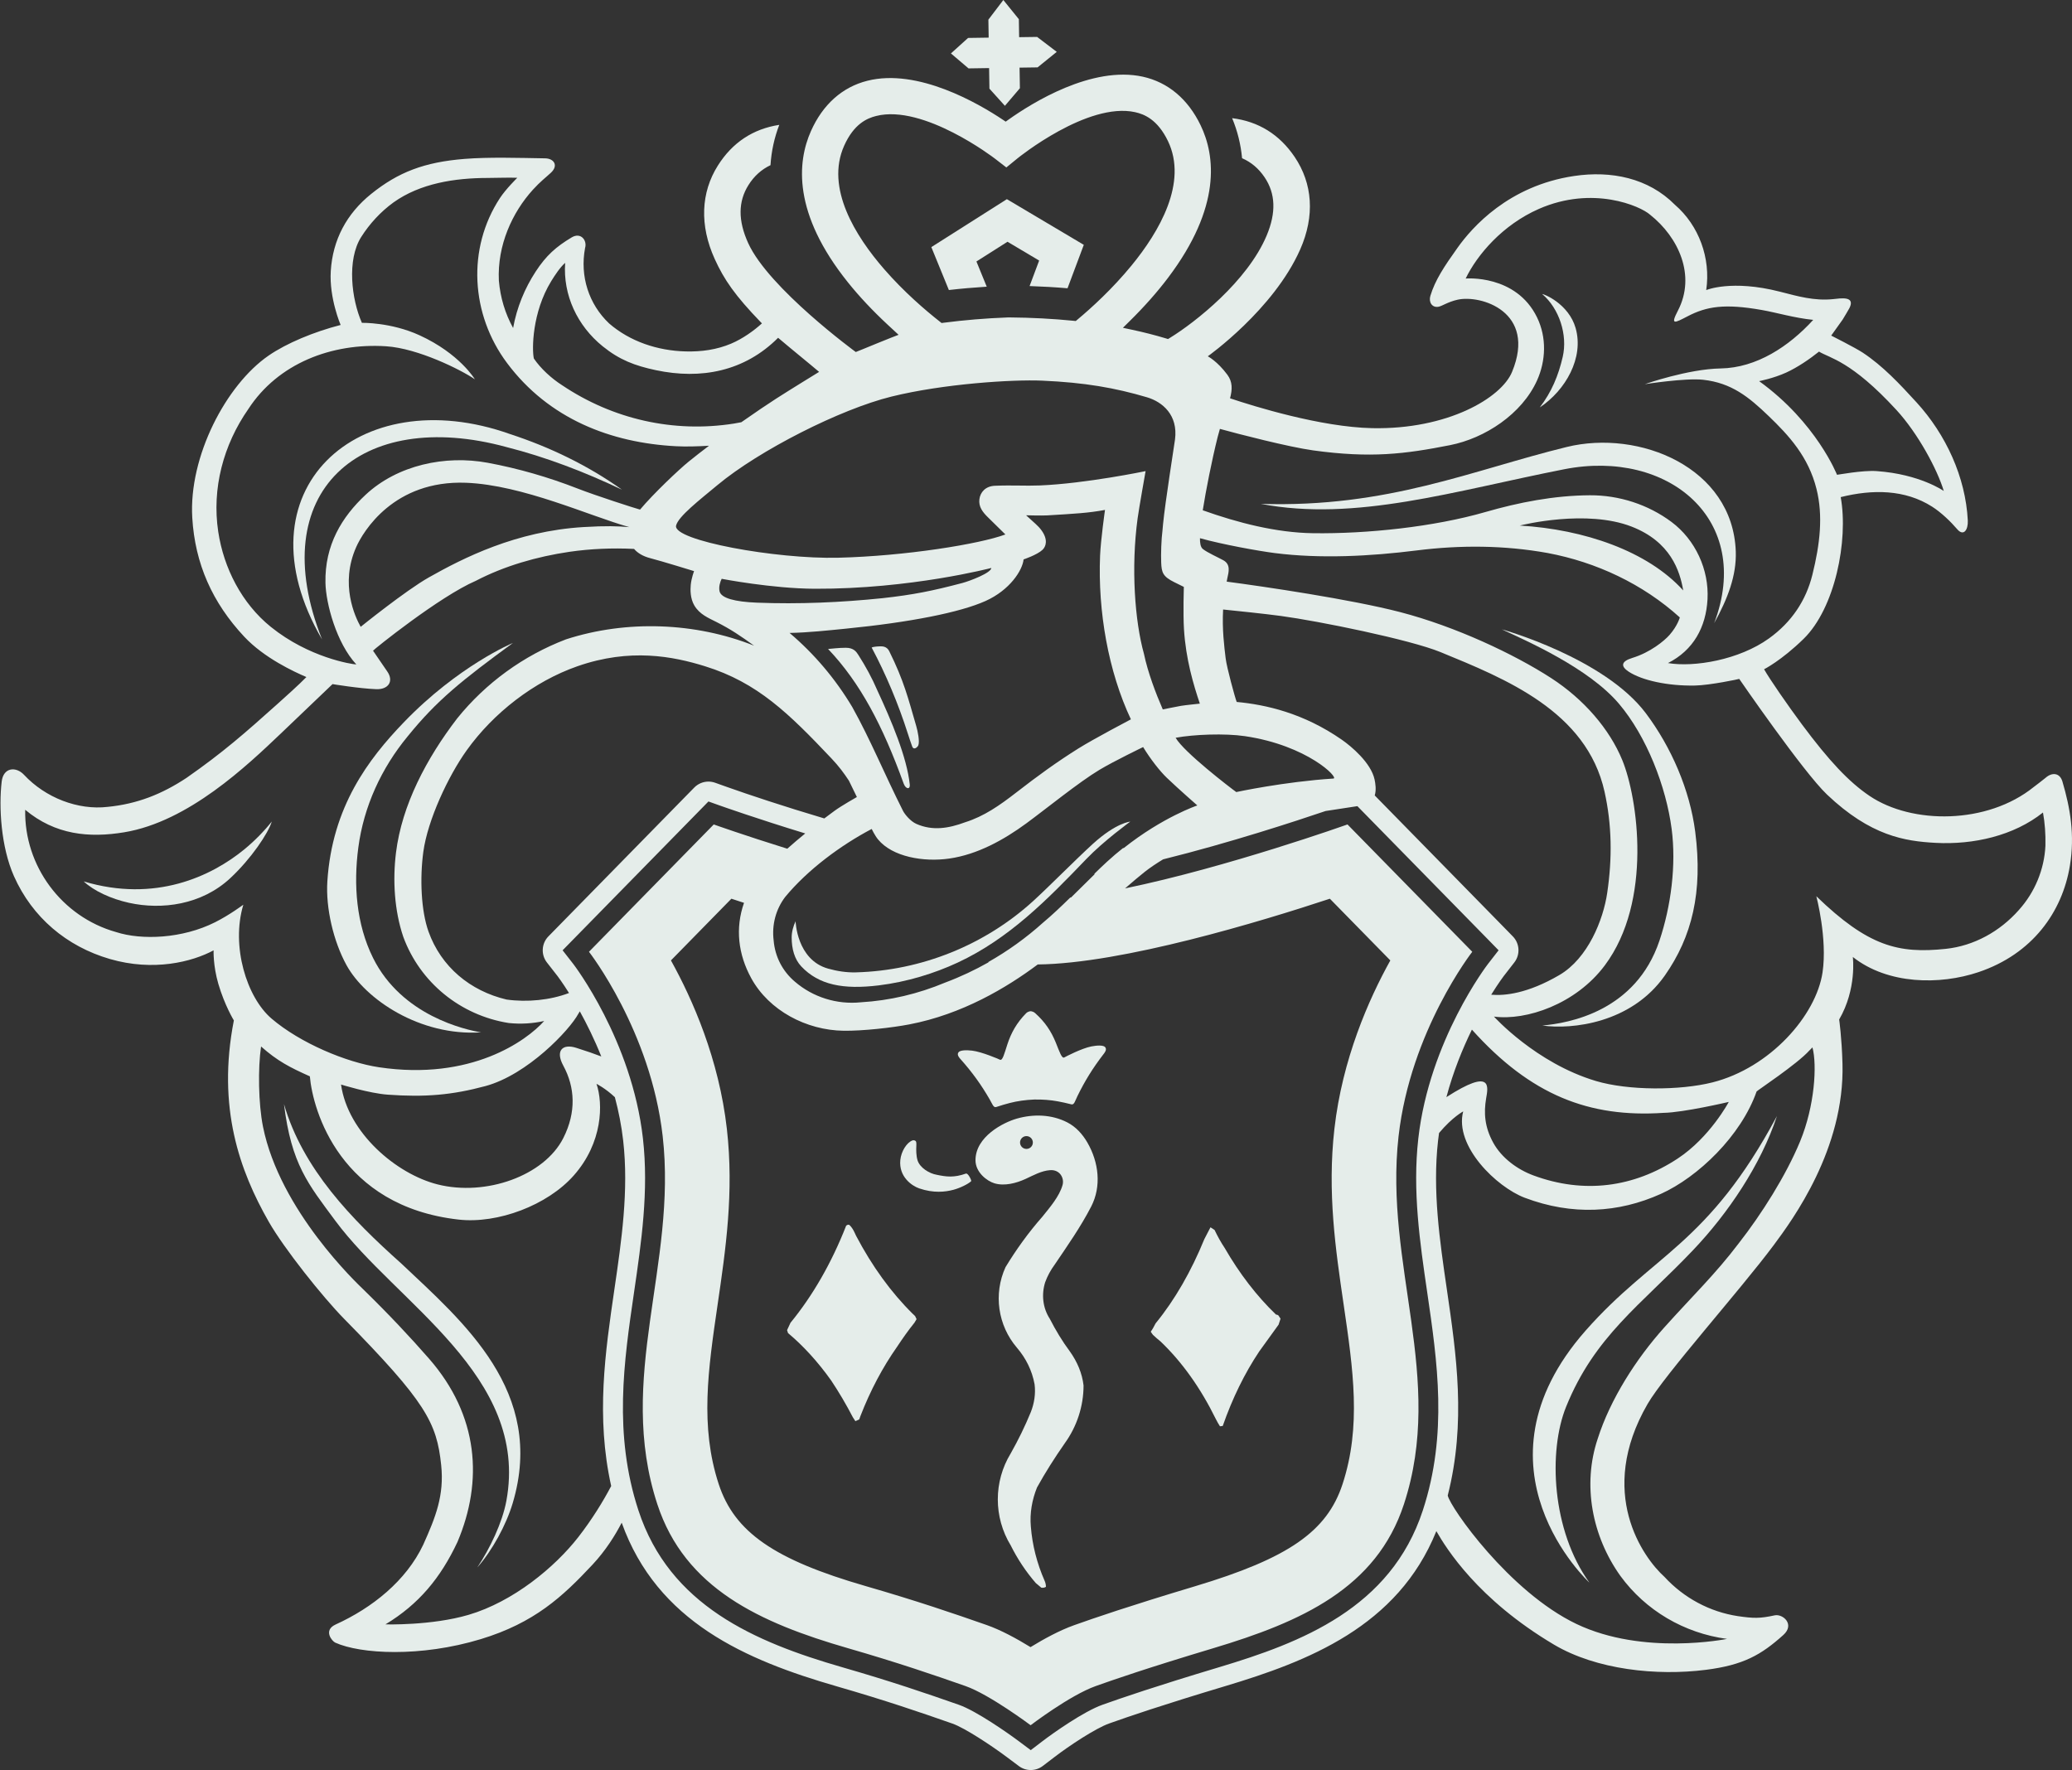
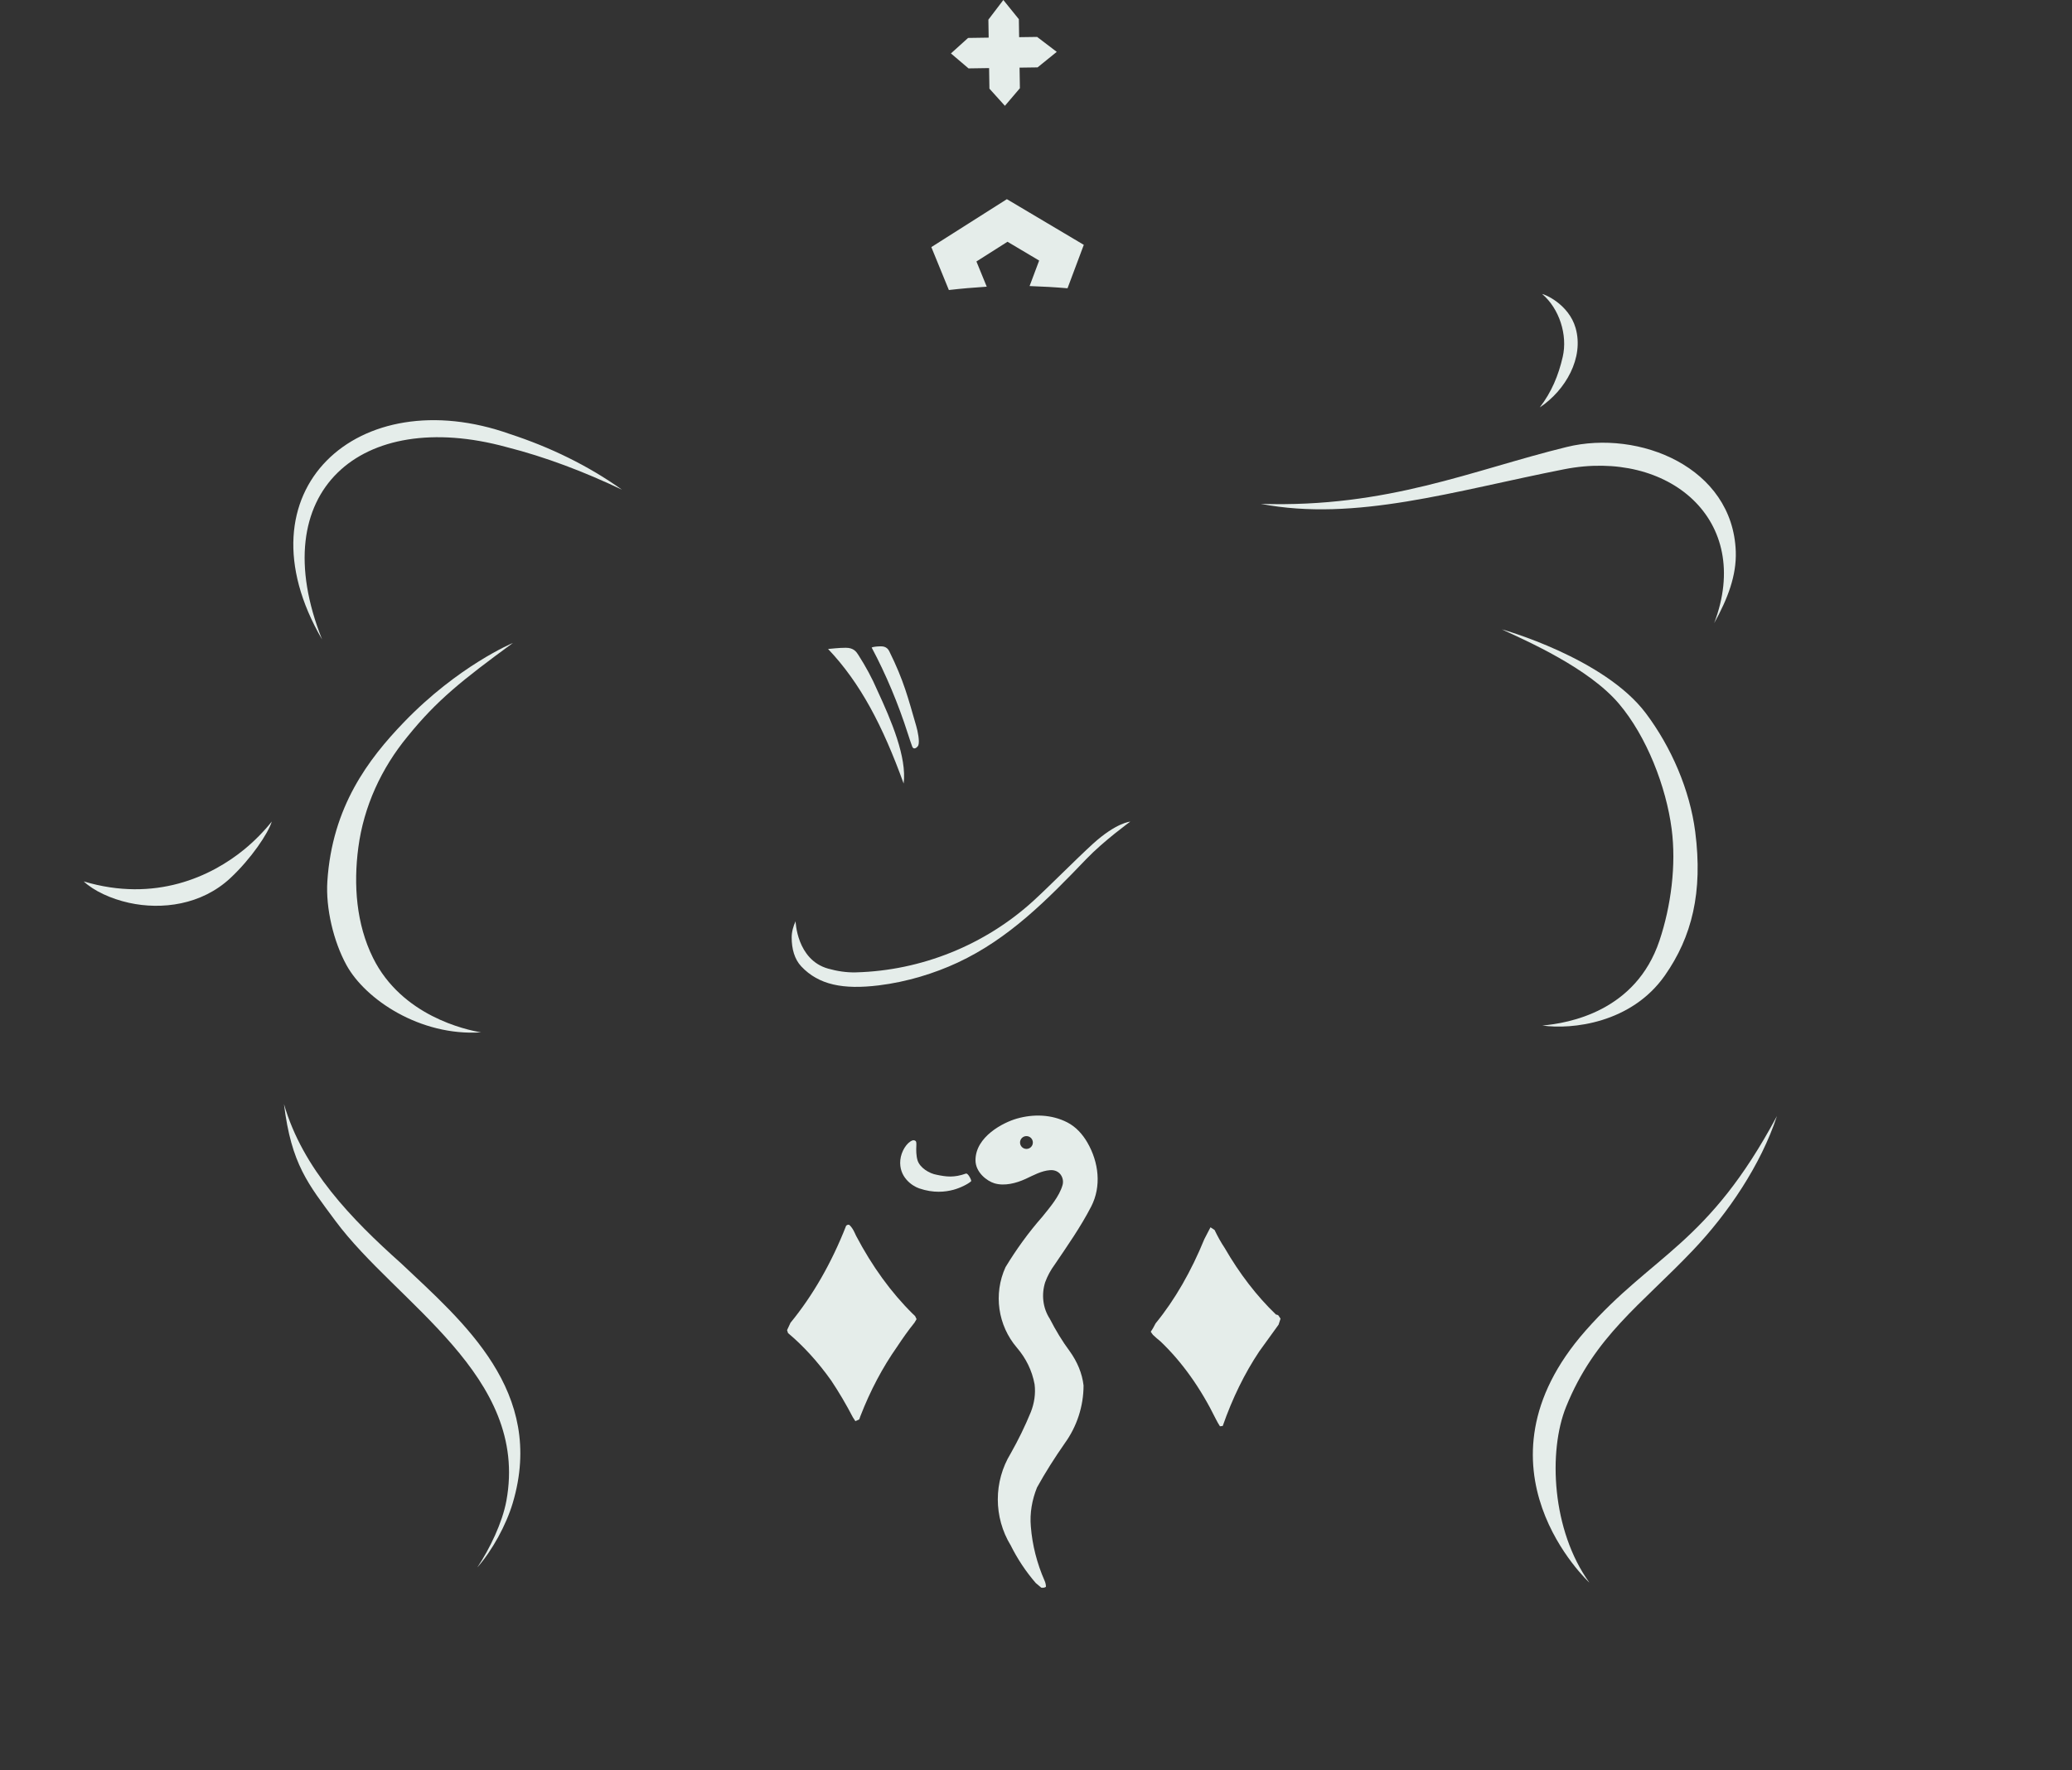
<svg xmlns="http://www.w3.org/2000/svg" version="1.1" id="svg1" width="416pt" height="355.485pt" viewBox="0 0 554.667 473.98">
  <rect x="0" y="0" width="554.667" height="473.98" fill="#333333" stroke="none" />
  <defs id="defs1">
    <clipPath id="clipPath319">
      <path d="M 0,0 H 1920 V 6464 H 0 Z" transform="translate(-298.712,-5030.557)" id="path319" />
    </clipPath>
    <clipPath id="clipPath322">
      <path d="M 0,0 H 1920 V 6464 H 0 Z" transform="translate(-285.927,-4852.334)" id="path322" />
    </clipPath>
    <clipPath id="clipPath324">
      <path d="M 0,0 H 1920 V 6464 H 0 Z" transform="translate(-303.761,-4834.069)" id="path324" />
    </clipPath>
    <clipPath id="clipPath326">
      <path d="M 0,0 H 1920 V 6464 H 0 Z" transform="translate(-313.895,-4877.717)" id="path326" />
    </clipPath>
    <clipPath id="clipPath328">
-       <path d="M 0,0 H 1920 V 6464 H 0 Z" transform="translate(-506.081,-4931.052)" id="path328" />
-     </clipPath>
+       </clipPath>
    <clipPath id="clipPath330">
      <path d="M 0,0 H 1920 V 6464 H 0 Z" transform="translate(-393.831,-4903.01)" id="path330" />
    </clipPath>
    <clipPath id="clipPath332">
      <path d="M 0,0 H 1920 V 6464 H 0 Z" transform="translate(-141.073,-4917.457)" id="path332" />
    </clipPath>
    <clipPath id="clipPath334">
      <path d="M 0,0 H 1920 V 6464 H 0 Z" transform="translate(-188.584,-4880.694)" id="path334" />
    </clipPath>
    <clipPath id="clipPath336">
      <path d="M 0,0 H 1920 V 6464 H 0 Z" transform="translate(-193.673,-4998.23)" id="path336" />
    </clipPath>
    <clipPath id="clipPath338">
      <path d="M 0,0 H 1920 V 6464 H 0 Z" transform="translate(-172.566,-4834.278)" id="path338" />
    </clipPath>
    <clipPath id="clipPath340">
      <path d="M 0,0 H 1920 V 6464 H 0 Z" transform="translate(-410.34,-4820.794)" id="path340" />
    </clipPath>
    <clipPath id="clipPath342">
      <path d="M 0,0 H 1920 V 6464 H 0 Z" transform="translate(-408.337,-5022.14)" id="path342" />
    </clipPath>
    <clipPath id="clipPath344">
      <path d="M 0,0 H 1920 V 6464 H 0 Z" transform="translate(-422.456,-4944.753)" id="path344" />
    </clipPath>
    <clipPath id="clipPath346">
      <path d="M 0,0 H 1920 V 6464 H 0 Z" transform="translate(-406.054,-4993.772)" id="path346" />
    </clipPath>
    <clipPath id="clipPath348">
      <path d="M 0,0 H 1920 V 6464 H 0 Z" transform="translate(-299.505,-4907.127)" id="path348" />
    </clipPath>
    <clipPath id="clipPath350">
      <path d="M 0,0 H 1920 V 6464 H 0 Z" transform="translate(-264.343,-4956.47)" id="path350" />
    </clipPath>
    <clipPath id="clipPath352">
      <path d="M 0,0 H 1920 V 6464 H 0 Z" transform="translate(-270.542,-4957.221)" id="path352" />
    </clipPath>
    <clipPath id="clipPath354">
      <path d="M 0,0 H 1920 V 6464 H 0 Z" transform="translate(-348.185,-4824.024)" id="path354" />
    </clipPath>
    <clipPath id="clipPath356">
      <path d="M 0,0 H 1920 V 6464 H 0 Z" transform="translate(-275.243,-4824.182)" id="path356" />
    </clipPath>
  </defs>
  <g id="g224" transform="translate(-7862.667,-1834.667)">
    <path id="path318" d="m 0,0 c 2.613,-0.086 5.166,-0.235 7.62,-0.445 l 3.268,8.723 -15.448,9.174 -15.17,-9.628 3.521,-8.621 c 2.446,0.282 4.998,0.507 7.604,0.671 l -2.07,5.065 6.241,3.961 6.356,-3.777 z" style="fill:#e5edea;fill-opacity:1;fill-rule:nonzero;stroke:none" transform="matrix(1.333,0,0,-1.333,8138.283,1911.257)" clip-path="url(#clipPath319)" />
    <path id="path320" d="m 0,0 -3.612,-0.051 -0.057,3.612 -3.116,3.854 -3.002,-3.945 0.057,-3.613 -4.135,-0.062 -3.444,-3.112 3.534,-3.006 4.131,0.063 0.065,-4.135 3.109,-3.444 3.01,3.534 -0.066,4.133 L 0.09,-6.119 3.943,-3 Z" style="fill:#e5edea;fill-opacity:1;fill-rule:nonzero;stroke:none" transform="matrix(1.333,0,0,-1.333,8140.301,1844.553)" />
    <path id="path321" d="M 0,0 C -2.414,-0.853 -3.926,-0.641 -5.859,-0.241 -7.311,0 -9.272,1.157 -9.726,2.71 c -0.261,0.894 -0.276,2.026 -0.229,2.838 0.013,0.221 0.029,0.679 -0.06,0.881 -0.099,0.227 -0.47,0.324 -0.701,0.241 -1.184,-0.428 -2.28,-2.222 -2.453,-3.926 -0.346,-3.389 2.332,-5.217 3.791,-5.717 2.91,-0.998 5.253,-0.709 6.852,-0.287 1.38,0.364 2.998,1.177 3.578,1.727 C 1.185,-1.406 0.438,0.154 0,0" style="fill:#e5edea;fill-opacity:1;fill-rule:nonzero;stroke:none" transform="matrix(1.333,0,0,-1.333,8121.236,2148.889)" clip-path="url(#clipPath322)" />
    <path id="path323" d="m 0,0 c 2.574,3.806 5.217,7.569 7.321,11.647 2.095,4.062 1.534,8.892 -0.771,12.87 -0.969,1.67 -2.3,3.149 -4.026,4.035 -3.124,1.605 -6.763,1.721 -10.135,0.761 -2.724,-0.775 -8.302,-3.623 -8.302,-8.362 0,-2.433 2.302,-4.186 3.813,-4.636 2.009,-0.599 4.369,0.02 6.242,0.881 1.584,0.728 3.165,1.637 4.927,1.762 1.989,0.143 2.885,-1.624 2.504,-2.983 C 0.925,13.663 -0.991,11.467 -2.494,9.594 -5.268,6.44 -7.721,3.035 -9.885,-0.53 c -2.463,-5.398 -1.522,-11.698 2.274,-16.154 1.822,-2.113 3.064,-4.617 3.565,-7.371 0.241,-1.873 -0.06,-3.816 -0.751,-5.568 -1.172,-2.864 -2.513,-5.599 -4.036,-8.302 -3.465,-5.668 -3.465,-12.819 0,-18.498 1.342,-2.694 3.044,-5.267 5.028,-7.551 l 1.111,-0.931 c 0.341,-0.06 0.661,0 0.932,0.171 0,0.41 -0.111,0.88 -0.271,1.221 -1.522,3.465 -2.474,7.151 -2.764,10.886 -0.24,2.714 0.25,5.398 1.242,7.852 1.682,3.044 3.555,5.979 5.548,8.842 2.463,3.396 3.796,7.482 3.796,11.648 -0.281,2.453 -1.283,4.786 -2.754,6.84 -1.523,2.043 -2.855,4.266 -4.026,6.549 -1.412,2.173 -1.703,4.868 -0.932,7.331 C -1.462,-2.293 -0.821,-1.121 0,0 m -5.679,23.225 c -0.711,0 -1.287,0.575 -1.287,1.286 0,0.711 0.576,1.287 1.287,1.287 0.711,0 1.287,-0.576 1.287,-1.287 0,-0.711 -0.576,-1.286 -1.287,-1.286" style="fill:#e5edea;fill-opacity:1;fill-rule:nonzero;stroke:none" transform="matrix(1.333,0,0,-1.333,8145.014,2173.241)" clip-path="url(#clipPath324)" />
-     <path id="path325" d="m 0,0 c -0.356,0.441 -1.633,0.376 -2.772,0.154 -1.934,-0.376 -5.175,-2.057 -5.43,-2.208 -0.526,-0.31 -0.979,1.163 -1.723,2.985 -0.917,2.243 -2.153,4.141 -4.166,5.929 -0.201,0.178 -0.445,0.287 -0.672,0.337 -0.014,0.005 -0.152,0.03 -0.243,0.03 -0.091,0 -0.234,-0.04 -0.245,-0.045 -0.225,-0.065 -0.464,-0.191 -0.654,-0.386 -1.882,-1.925 -2.98,-3.906 -3.735,-6.209 -0.614,-1.869 -0.961,-3.371 -1.507,-3.099 -0.266,0.133 -3.617,1.579 -5.574,1.818 -1.152,0.14 -2.43,0.115 -2.754,-0.35 -0.371,-0.534 0.224,-1.135 0.471,-1.413 2.327,-2.612 4.125,-5.12 5.799,-8.017 0.54,-0.936 0.769,-1.726 1.311,-1.545 0.987,0.329 1.906,0.597 2.704,0.803 1.531,0.397 3.184,0.629 4.921,0.701 1.655,0.033 3.244,-0.085 4.731,-0.36 0.811,-0.149 1.747,-0.351 2.754,-0.608 0.554,-0.142 0.726,0.662 1.199,1.633 1.464,3.008 3.079,5.637 5.215,8.408 C -0.142,-1.147 0.408,-0.506 0,0" style="fill:#e5edea;fill-opacity:1;fill-rule:nonzero;stroke:none" transform="matrix(1.333,0,0,-1.333,8158.526,2115.044)" clip-path="url(#clipPath326)" />
    <path id="path327" d="M 0,0 C -0.525,1.788 -2.088,1.902 -3.371,0.766 -3.754,0.427 -5.685,-1.03 -5.775,-1.098 -15.1,-8.618 -30.203,-8.642 -38.74,-2.876 c -4.149,2.802 -8.121,7.037 -13.526,14.296 -2.82,3.787 -6.593,9.245 -7.649,11.142 0,0 3.436,1.718 7.927,6.097 6.303,6.148 9.035,19.735 7.462,28.478 6.405,1.592 12.906,1.559 18.369,-1.926 1.82,-1.16 3.762,-3.036 5.006,-4.5 1.313,-1.546 2.238,-0.132 2.145,1.729 -0.433,8.696 -4.395,17.272 -10.288,23.721 -3.376,3.693 -6.771,7.331 -10.823,10.003 -1.499,0.988 -6.319,3.417 -6.319,3.417 l 2.307,3.227 c 0.319,0.501 1.302,2.193 1.353,2.294 1.258,2.503 -1.822,1.953 -3.271,1.804 -3.815,-0.393 -7.135,0.586 -10.696,1.497 -9.713,2.485 -14.793,0.317 -14.793,0.317 0.944,6.415 -1.469,12.977 -6.283,17.135 -5.345,5.399 -12.819,6.887 -20.245,5.783 -13.182,-1.958 -20.503,-10.341 -23.382,-14.375 -2.738,-3.838 -4.527,-6.535 -5.488,-9.701 -0.378,-1.249 0.333,-2.438 1.652,-2.183 0.737,0.144 1.848,0.96 3.788,1.404 4.644,1.061 15.985,-2.381 10.959,-14.513 -2.161,-5.219 -12.962,-11.593 -28.09,-11.281 -10.334,0.214 -23.757,4.391 -28.538,5.996 0.482,1.811 0.515,3.31 -0.535,4.729 -2.027,2.74 -3.933,3.708 -3.933,3.708 0,0 13.204,9.354 18.554,21.457 2.994,6.775 2.483,13.254 -1.1,18.575 -3.051,4.525 -7.272,7.146 -12.565,7.8 1.068,-2.561 1.739,-5.257 1.996,-8.043 1.829,-0.794 3.346,-2.08 4.52,-3.829 2.208,-3.276 2.348,-7.097 0.425,-11.684 -3.861,-9.209 -14.389,-17.479 -19.415,-20.563 l -0.401,-0.248 -0.45,0.137 c -2.118,0.639 -4.376,1.218 -6.711,1.716 l -1.898,0.407 1.382,1.364 c 2.924,2.884 5.509,5.804 7.681,8.679 10.749,14.227 9.493,24.514 6.54,30.636 -2.536,5.269 -6.552,8.642 -11.607,9.757 -10.221,2.246 -22.254,-5.27 -26.95,-8.609 l -0.584,-0.42 -0.602,0.402 c -4.789,3.197 -17.018,10.38 -27.19,7.807 -5.019,-1.262 -8.933,-4.752 -11.317,-10.096 -2.765,-6.207 -3.718,-16.524 7.448,-30.426 2.258,-2.814 4.928,-5.657 7.931,-8.45 l 2.215,-2.051 c 0,0 -2.714,-1.041 -4.271,-1.696 -1.633,-0.686 -4.324,-1.762 -4.324,-1.762 0,0 -17.478,12.787 -21.608,21.876 -2.058,4.531 -2.033,8.356 0.077,11.691 1.125,1.781 2.601,3.11 4.405,3.961 0.176,2.792 0.765,5.507 1.763,8.1 -5.276,-0.813 -9.419,-3.556 -12.327,-8.17 -3.428,-5.421 -3.703,-12.033 -0.636,-18.778 1.895,-4.174 4.084,-7.335 9.239,-12.684 0.071,-0.073 0.16,-0.16 0.241,-0.24 -1.505,-1.387 -3.821,-3.076 -6.197,-4.077 -2.868,-1.209 -5.927,-1.641 -9.12,-1.56 -5.654,0.142 -11.193,1.999 -15.369,5.618 -4.078,3.858 -5.893,9.464 -4.835,15.139 0.471,1.535 -0.842,3.251 -2.688,2.145 -3.12,-1.871 -5.1,-3.604 -7.228,-6.862 -2.191,-3.356 -3.788,-7.2 -4.532,-11.337 -1.606,2.922 -2.568,6.123 -2.862,9.522 -0.34,7.115 2.701,13.697 6.82,18.239 1.482,1.635 2.603,2.469 3.63,3.424 1.58,1.469 0.596,2.868 -1.15,2.895 -5.47,0.087 -11.28,0.276 -16.187,-0.114 -8.078,-0.643 -13.332,-2.666 -18.768,-7.047 -4.887,-3.939 -7.716,-9.169 -8.102,-15.497 -0.333,-5.446 1.982,-10.808 1.982,-10.808 -5.35,-1.373 -10.864,-3.67 -14.466,-6.153 -8.564,-5.903 -16.055,-20.293 -15.33,-32.554 0.549,-9.272 4.045,-17.073 10.433,-23.903 4.008,-4.285 10.019,-7.053 12.489,-8.11 -1.419,-1.47 -4.369,-4.113 -5.716,-5.321 -6.656,-5.968 -11.06,-9.837 -18.347,-14.922 -4.969,-3.29 -9.932,-5.251 -15.864,-5.836 -5.941,-0.69 -12.47,1.824 -16.779,6.44 -1.602,1.718 -4.149,1.53 -4.489,-1.361 -0.597,-5.066 -0.16,-13.101 2.472,-19.012 3.674,-8.254 10.554,-14.093 19.262,-16.623 8.748,-2.541 16.498,-0.587 20.822,1.741 0,0 -0.125,-3.06 0.964,-6.769 1.265,-4.305 3.105,-7.307 3.105,-7.307 -3.412,-17.502 1.172,-30.224 7.02,-40.456 3.081,-5.393 10.845,-15.134 15.143,-19.503 16.42,-16.695 18.586,-20.853 19.473,-29.363 0.635,-6.094 -1.122,-10.455 -3.605,-15.989 -3.437,-7.259 -10.235,-12.674 -17.588,-16.022 -2.565,-1.168 -0.715,-3.357 -0.09,-3.639 5.076,-2.299 17.127,-2.985 29.258,0.705 10.744,3.267 16.395,8.511 22.404,14.942 2.629,2.814 4.551,5.874 5.873,8.438 7.134,-19.939 24.939,-27.595 43.181,-32.866 9.831,-2.841 16.59,-5.157 23.214,-7.476 2.531,-0.885 7.923,-4.469 10.944,-6.73 l 2.417,-1.81 c 0.709,-0.531 1.55,-0.796 2.392,-0.796 0.854,0 1.708,0.274 2.424,0.821 l 2.399,1.833 c 2.86,2.185 8.14,5.708 10.919,6.696 3.894,1.386 10.542,3.67 23.253,7.485 16.558,4.97 34.699,11.901 42.457,31.149 1.988,-3.466 8.307,-13.697 23.604,-22.785 8.533,-5.068 20.673,-6.324 30.516,-5.073 7.567,0.962 11.101,2.998 15.549,6.986 2.411,2.161 -0.107,4.306 -1.727,3.956 -3.013,-0.652 -4.245,-0.611 -7.419,-0.153 -5.599,0.855 -10.806,3.632 -14.708,7.877 -4.29,3.861 -13.697,16.905 -3.405,34.717 3.412,5.903 18.635,22.905 25.347,31.929 3.784,5.089 14.263,19.327 13.803,36.416 -0.143,5.302 -0.666,8.897 -0.666,8.897 3.576,6.153 2.744,12.556 2.744,12.556 7.068,-5.571 17.508,-5.639 25.211,-3.052 10.892,3.658 16.852,12.113 18.379,21.377 C 2.519,-10.7 1.558,-5.304 0,0 m -33.363,74.668 c 4.382,-4.766 8.259,-12.029 9.534,-16.297 0,0 -4.787,3.375 -13.47,3.991 -2.877,0.204 -7.889,-0.767 -7.975,-0.739 0,0 -4.108,10.488 -15.639,18.81 0,0 2.882,0.555 5.432,1.718 2.289,1.044 4.752,2.733 6.597,4.214 2.162,-1.331 6.47,-1.853 15.521,-11.697 m -136.289,-5.46 c 0.142,0.57 0.296,1.109 0.454,1.633 3.619,-1.007 13.851,-3.644 18.706,-4.315 11.63,-1.608 18.46,-0.732 27.494,1.047 7.04,1.385 14.454,6.26 17.489,13.004 1.772,3.939 1.968,8.615 0,12.661 -4.225,8.685 -14.332,7.805 -14.332,7.805 2.276,4.724 7.375,10.766 14.693,13.98 10.829,4.759 20.392,0.585 22.339,-1.164 5.718,-4.527 9.253,-12.22 5.588,-19.266 -1.541,-2.962 -0.71,-2.519 1.951,-1.133 3.836,1.998 7.449,2.571 14.85,1.272 3.101,-0.544 6.547,-1.605 10.373,-1.992 -4.851,-5.317 -11.37,-9.635 -18.577,-9.757 -6.591,-0.11 -15.238,-3.159 -15.238,-3.159 0,0 8.148,1.275 11.696,0.886 5.708,-0.624 9.182,-3.458 13.145,-7.264 4.094,-3.933 8.018,-8.189 9.638,-14.687 1.34,-5.376 0.705,-11.043 -0.837,-17.239 -1.273,-5.114 -4.134,-9.468 -8.711,-12.762 -6.005,-4.322 -15.024,-5.838 -20.285,-4.952 5.11,2.581 7.635,7.21 7.941,12.811 0.326,5.954 -2.44,11.949 -7.218,15.524 -4.692,3.509 -10.534,5.401 -16.41,5.369 -7.208,-0.041 -14.294,-1.437 -20.981,-3.367 -10.328,-2.981 -23.744,-4.399 -34.598,-4.253 -7.421,0.1 -15.15,2.105 -22.16,4.605 0.635,4.009 1.806,9.963 2.99,14.713 m 93.465,-30.779 c -7.121,7.858 -19.87,12.237 -32.781,12.996 0.54,0.141 13.388,3.309 22.44,-0.205 7.829,-3.04 9.707,-8.885 10.374,-12.82 z m -160.428,64.489 c -5.763,6.624 -11.833,16.301 -8.05,24.784 1.968,4.413 4.61,5.534 6.426,5.99 9.542,2.418 23.718,-8.455 23.857,-8.563 l 2.298,-1.775 2.254,1.841 c 0.139,0.114 14.037,11.358 23.591,9.267 1.828,-0.404 4.503,-1.448 6.606,-5.801 4.028,-8.37 -1.755,-18.221 -7.318,-25.008 -3.844,-4.688 -8.024,-8.494 -10.858,-10.86 l -0.336,-0.282 -0.441,0.045 c -4.127,0.414 -8.471,0.64 -12.905,0.677 l -0.298,-0.004 c -4.421,-0.167 -8.753,-0.526 -12.867,-1.062 l -0.438,-0.057 -0.343,0.274 c -2.908,2.284 -7.203,5.966 -11.178,10.534 m 1.45,-25.587 c 10.482,2.587 24.346,3.46 30.258,3.203 8.608,-0.374 14.692,-1.459 21.057,-3.339 3.112,-0.919 6.284,-3.566 5.634,-8.486 -0.167,-1.26 -1.981,-12.662 -2.395,-16.947 l -0.114,-1.26 c -0.242,-1.828 -0.336,-4.831 -0.263,-6.544 0.085,-1.968 0.333,-2.771 2.639,-3.91 0.476,-0.235 1.906,-0.94 1.906,-0.94 0,0 -0.166,-5.321 0.028,-8.481 0.375,-6.089 1.913,-11.169 3.188,-14.967 0,0 -2.979,-0.307 -3.778,-0.444 -0.946,-0.163 -3.674,-0.722 -3.664,-0.72 -1.415,3.245 -3.002,7.443 -3.783,11.17 -1.83,6.541 -2.62,17.295 -1.271,27.207 0.275,2.028 1.603,9.489 1.603,9.489 0,0 -12.019,-2.503 -21.248,-2.878 -2.975,-0.121 -5.373,0.086 -9.031,-0.065 -1.872,-0.078 -2.924,-1.294 -3.098,-2.702 -0.187,-1.506 0.644,-2.587 1.725,-3.64 0.905,-0.881 3.493,-3.436 3.493,-3.436 -5.183,-1.94 -20.154,-4.347 -33.561,-4.674 -12.527,-0.304 -33.247,3.472 -32.571,6.448 0.416,1.829 4.766,5.194 8.315,8.148 8.394,6.986 24.662,15.232 34.931,17.768 M -80.128,-66.541 c 4.049,0.062 13.075,2.187 13.123,2.196 0,0 -3.775,-7.107 -10.261,-11.376 -8.843,-5.82 -18.855,-7.14 -28.991,-3.381 -3.214,1.192 -6.351,3.492 -8.038,6.541 -1.743,3.15 -1.936,5.989 -1.441,8.925 0.375,2.223 1.377,6.288 -7.978,0.252 1.37,5.147 3.263,9.767 5.122,13.561 11.84,-13.203 23.586,-17.708 38.464,-16.718 m -30.248,35.445 -2.435,2.493 -25.061,25.578 -0.233,0.239 c 0.345,1.136 0.125,2.465 -0.033,3.202 -0.721,3.354 -4.657,6.652 -6.569,7.982 -7.715,5.367 -15.299,7.054 -21.12,7.595 -0.332,0.831 -1.995,6.902 -2.217,8.758 -0.289,2.419 -0.728,5.767 -0.513,9.81 2.66,-0.269 8.288,-0.849 11.618,-1.298 7.583,-1.022 25.92,-4.742 32.056,-7.264 12.949,-5.323 29.328,-11.851 32.924,-28.022 1.48,-6.653 1.576,-13.32 0.537,-20.353 -0.789,-5.369 -3.851,-13.122 -9.613,-16.49 -6.379,-3.728 -10.988,-4.177 -13.683,-3.947 1.459,2.35 2.477,3.694 2.51,3.738 l 2.13,2.742 c 1.223,1.576 1.096,3.811 -0.298,5.237 m -78.308,17.716 c -1.038,-0.827 -2.09,-1.714 -3.144,-2.681 -0.871,-0.799 -1.755,-1.649 -2.644,-2.517 0.057,0.009 0.115,0.02 0.173,0.03 -1.583,-1.543 -3.186,-3.154 -4.794,-4.73 -0.053,-0.007 -0.109,-0.015 -0.163,-0.021 -1.826,-1.791 -3.654,-3.528 -5.456,-5.032 -3.412,-3.073 -7.107,-5.719 -11.037,-7.942 0.04,-0.005 0.079,-0.008 0.12,-0.012 -2.786,-1.574 -5.686,-2.943 -8.704,-4.072 -5.481,-2.299 -11.178,-3.634 -16.978,-3.976 -4.798,-0.493 -9.603,1.01 -13.235,4.133 -2.491,2.105 -4.008,5.041 -4.274,8.305 -0.389,3.141 0.446,6.249 2.307,8.704 4.544,5.508 11.208,10.425 17.384,13.671 0,0 0.63,-1.317 1.267,-2.093 2.888,-3.515 9.142,-4.591 14.302,-3.852 5.68,0.813 10.978,3.766 15.481,7.068 3.894,2.855 10.547,8.269 14.688,10.753 2.91,1.747 8.772,4.574 8.772,4.574 1.504,-2.469 3.399,-4.871 4.761,-6.174 2.366,-2.264 6.123,-5.55 6.123,-5.55 0,0 -6.935,-2.33 -14.756,-8.544 -0.064,-0.014 -0.129,-0.028 -0.193,-0.042 m 44.329,-91.63 c 1.923,-13.147 3.584,-24.501 -0.215,-36.104 -3.116,-9.516 -10.873,-14.886 -29.642,-20.519 -13.163,-3.95 -20.147,-6.351 -24.256,-7.813 -2.864,-1.019 -5.988,-2.706 -8.762,-4.406 -2.838,1.744 -5.992,3.451 -8.785,4.429 -6.638,2.323 -13.983,4.841 -24.319,7.828 -18.364,5.306 -26.363,10.857 -29.515,20.481 -3.799,11.603 -2.138,22.957 -0.215,36.104 1.62,11.07 3.295,22.517 1.853,35.242 -1.59,14.024 -6.883,26.012 -11.233,33.846 l 12.142,12.393 c 0.795,-0.263 1.652,-0.542 2.535,-0.828 -1.791,-5.089 -1.189,-10.335 1.461,-15.158 3.556,-6.469 11.049,-10.446 18.58,-10.535 3.8,-0.045 9.632,0.601 13.172,1.281 10.578,2.03 19.482,7.33 25.774,12.035 17.004,0.178 44.843,8.638 58.663,13.205 l 12.143,-12.393 c -4.351,-7.834 -9.644,-19.822 -11.233,-33.846 -1.442,-12.725 0.232,-24.172 1.852,-35.242 m -159.989,68.667 2.15,-2.754 c 0.027,-0.036 0.941,-1.242 2.279,-3.371 -3.762,-1.435 -8.406,-1.895 -12.543,-1.312 -7.329,1.735 -13.139,6.586 -15.666,13.635 -1.512,4.219 -1.768,10.759 -1.046,16.039 0.872,6.368 4.969,15.166 8.717,20.396 5.372,7.496 13.484,13.82 22.227,16.874 10.586,3.697 19.208,1.994 25.627,0 10.547,-3.276 16.823,-9.465 25.4,-18.523 1.474,-1.557 2.487,-2.926 3.496,-4.459 0.688,-1.41 1.251,-2.578 1.601,-3.286 0,0 -3.132,-1.773 -4.49,-2.771 -0.313,-0.23 -1.049,-0.768 -2.052,-1.528 -8.135,2.417 -15.299,4.806 -19.521,6.311 l -2.404,0.857 c -0.438,0.156 -0.891,0.232 -1.34,0.232 -1.055,0 -2.087,-0.419 -2.851,-1.199 l -1.787,-1.823 -25.056,-25.574 -2.445,-2.495 c -1.4,-1.428 -1.526,-3.673 -0.296,-5.249 m 3.288,-20.725 c 2.339,-4.309 2.643,-9.312 0,-14.534 -3.848,-7.604 -15.579,-11.745 -25.234,-9.315 -8.307,2.091 -18.055,10.392 -19.403,20.064 0,0 5.665,-1.765 9.376,-2.034 7.5,-0.544 12.937,-0.076 19.612,1.722 8.455,2.279 16.921,11.269 18.66,14.514 0.115,0.174 0.207,0.335 0.304,0.498 1.383,-2.495 2.91,-5.561 4.312,-9.061 -1.336,0.517 -2.965,1.077 -5.038,1.736 -2.76,0.877 -4.232,-0.564 -2.589,-3.59 m 95.983,107.596 c -0.664,0.895 -1.441,1.468 -3.049,2.957 0,0 3.189,-0.084 4.241,-0.02 5.579,0.341 8.224,0.47 11.608,1.098 0,0 -0.855,-5.983 -0.988,-9.191 -0.463,-11.187 1.658,-23.254 6.189,-32.872 0,0 -7.518,-3.949 -10.582,-5.875 -4.401,-2.766 -8.055,-5.422 -12.471,-8.846 -3.296,-2.554 -6.431,-4.759 -10.238,-5.953 -3.301,-1.231 -6.535,-1.767 -9.791,-0.329 -1.192,0.527 -2.332,1.921 -2.69,2.631 -3.743,7.425 -6.512,14.262 -10.176,20.825 -3.37,5.656 -7.628,10.686 -12.597,14.9 3.771,0.071 7.82,0.517 11.27,0.857 12.915,1.275 23.003,3.271 28.104,5.571 4.873,2.198 7.397,6.151 7.622,8.343 0,0 2.7,0.899 3.787,1.917 0.723,0.676 1.179,2.074 -0.239,3.987 m -15.854,-10.644 c -6.03,-1.595 -9.86,-2.363 -16.048,-3.049 -8.258,-0.852 -16.764,-1.231 -25.194,-0.899 -4.428,0.174 -7.203,0.899 -7.511,2.285 -0.201,0.905 0.129,1.912 0.423,2.508 0,0 10.123,-1.967 18.723,-2 19.243,-0.073 35.427,4.176 35.427,4.176 0,-0.969 -4.266,-2.61 -5.82,-3.021 m 56.762,-30.762 c 12.584,-1.86 18.968,-8.436 17.763,-8.514 -9.89,-0.635 -19.508,-2.714 -19.508,-2.714 -1.153,0.825 -10.525,8.005 -12.181,10.906 3.683,0.681 9.906,0.916 13.926,0.322 m -139.319,91.392 c 0.735,1.197 1.799,2.805 2.798,3.674 -0.456,-6.457 2.441,-12.639 7.531,-16.754 3.393,-2.744 6.466,-3.902 10.66,-4.795 9.092,-1.934 17.837,-0.254 24.573,6.499 2.841,-2.412 6.43,-5.305 8.235,-6.848 0,0 -6.03,-3.701 -8.629,-5.376 -1.641,-1.058 -4.16,-2.746 -6.993,-4.737 -0.905,-0.17 -1.509,-0.273 -1.509,-0.273 -12.037,-1.897 -24.272,0.841 -34.487,7.711 -2.127,1.355 -4.299,3.346 -5.669,5.366 -0.397,1.776 -0.378,9.231 3.49,15.533 M -359.795,31.07 c -5.832,4.709 -9.462,11.811 -10.564,19.129 -1.303,8.657 1.016,17.418 6.043,24.624 5.965,9.177 16.757,13.32 27.683,12.61 6.378,-0.414 14.991,-4.694 17.813,-6.633 0,0 -3.037,5.138 -11.103,8.838 -5.75,2.638 -11.585,2.504 -11.585,2.504 -2.093,4.73 -3.049,12.662 -0.139,17.244 1.683,2.649 3.872,5.043 6.486,6.943 5.379,3.838 12.306,4.901 18.893,4.914 2.397,0.005 3.971,0.105 5.968,0.033 0,0 -2.286,-2.245 -3.475,-4.056 -6.67,-10.161 -5.874,-23.393 1.415,-33.15 8.38,-11.217 20.845,-16.039 33.972,-16.715 2.021,-0.104 4.3,-0.035 6.589,0.1 -1.404,-1.063 -2.791,-2.14 -4.1,-3.202 -1.88,-1.524 -7.007,-6.358 -9.743,-9.618 -0.086,0.023 -0.165,0.044 -0.255,0.068 -0.831,0.217 -8.665,2.738 -12.28,4.15 -5.892,2.3 -11.957,4.047 -18.052,5.178 -8.549,1.587 -18.14,-0.462 -24.533,-6.427 -4.773,-4.454 -8.23,-10.109 -8.063,-17.703 0.09,-4.14 2.201,-12.073 6.201,-16.376 -0.889,0.032 -9.511,1.362 -17.171,7.545 m 62.79,20.05 c -13.555,-0.816 -24.152,-6.212 -31.055,-10.11 -4.634,-2.616 -13.691,-9.928 -13.691,-9.928 -1.129,2.014 -4.216,8.568 -0.896,16.03 1.354,3.045 7.515,13.474 22.072,12.906 11.374,-0.445 24.768,-6.672 32.771,-8.909 -2.352,0.199 -4.626,0.287 -9.201,0.011 m -73.993,-79.379 c -6.546,-3.29 -14.712,-3.645 -19.886,-1.967 -10.925,3.074 -18.467,13.312 -18.239,24.559 6.037,-5.04 12.831,-5.688 19.896,-4.517 12.901,2.138 24.683,13.407 31.467,19.862 2.595,2.468 10.356,9.899 10.356,9.899 0,0 5.343,-0.888 8.778,-1.018 2.443,-0.093 3.604,1.608 2.172,3.618 -0.684,0.96 -2.061,3.04 -2.816,4.11 0.048,0.177 13.367,10.904 20.645,14.038 5.743,2.993 12.277,4.868 18.808,5.827 4.201,0.604 8.544,0.798 12.967,0.58 0.698,-0.815 1.766,-1.482 3.292,-1.872 2.171,-0.554 8.758,-2.589 8.758,-2.589 0,0 -0.534,-1.389 -0.666,-2.776 -0.088,-0.916 -0.126,-2.686 0.719,-4.121 1.048,-1.781 2.803,-2.499 4.457,-3.333 2.855,-1.441 4.852,-2.801 7.547,-4.746 -11.782,4.692 -25.601,5.216 -37.777,1.272 -8.549,-3.268 -16.095,-8.748 -21.837,-15.86 -6.165,-8.032 -11.12,-17.407 -12.304,-26.988 -0.679,-5.495 -0.336,-11.606 1.467,-16.91 3.354,-9.136 11.449,-15.765 21.174,-17.304 2.442,-0.251 4.829,-0.104 7.123,0.41 -3.548,-3.979 -14.69,-12.045 -33.149,-9.301 -6.593,0.98 -15.86,4.869 -21.602,9.778 -5.011,4.284 -8.166,14.56 -5.671,22.874 0.006,0.02 -2.662,-2.008 -5.679,-3.525 m 72.946,-123.501 c -4.693,-6.023 -13.054,-12.971 -22.044,-15.611 -7.437,-2.183 -16.686,-1.914 -16.686,-1.914 6.715,4.053 11.082,9.348 14.461,16.538 5.193,12.244 4.286,25.405 -5.7,36.833 -3.764,4.31 -8.059,8.894 -13.226,13.936 -1.092,1.066 -16.734,15.754 -20.123,32.669 -0.923,4.602 -1.029,11.787 -0.385,16.099 3.274,-2.908 5.776,-4.201 9.796,-5.993 0.598,-6.925 6.122,-26.1 29.874,-28.773 7.876,-0.886 17.837,2.879 23.124,8.855 5.842,6.603 5.922,14.434 4.568,18.409 0,0 1.745,-0.858 3.69,-2.679 0.738,-2.775 1.327,-5.701 1.671,-8.736 1.136,-10.023 -0.339,-20.102 -1.765,-29.85 -1.844,-12.607 -3.741,-25.59 -0.646,-39.518 -1.598,-3.043 -3.862,-6.74 -6.609,-10.265 m 128.716,-26.119 c -12.797,-3.841 -19.509,-6.147 -23.444,-7.548 -3.787,-1.347 -9.951,-5.716 -12.005,-7.285 l -2.399,-1.833 -2.417,1.809 c -2.161,1.617 -8.531,6.082 -12.018,7.302 -6.679,2.339 -13.496,4.675 -23.424,7.543 -17.56,5.074 -34.673,12.402 -40.926,31.498 -5.04,15.392 -2.924,29.853 -0.878,43.838 1.462,10 2.975,20.34 1.781,30.877 -2.234,19.714 -13.868,34.89 -13.982,35.037 l -2.15,2.754 2.445,2.495 25.057,25.574 1.786,1.823 2.405,-0.857 c 0.172,-0.061 7.328,-2.598 17.033,-5.563 -1.156,-0.943 -2.385,-1.981 -3.605,-3.069 -8.671,2.7 -14.768,4.873 -14.768,4.873 l -25.057,-25.574 c 0,0 12.404,-15.89 14.802,-37.044 2.928,-25.836 -9.374,-48.582 -1.076,-73.921 5.534,-16.899 20.599,-23.809 38.241,-28.907 10.274,-2.968 17.44,-5.441 23.635,-7.61 4.831,-1.69 13.091,-7.874 13.091,-7.874 0,0 7.871,6.017 13.09,7.874 3.547,1.263 10.217,3.583 23.635,7.61 17.589,5.279 32.708,12.008 38.241,28.907 8.298,25.339 -4.004,48.085 -1.076,73.921 2.398,21.154 14.802,37.044 14.802,37.044 l -25.057,25.574 c 0,0 -24.119,-8.598 -44.672,-12.843 1.524,1.325 2.92,2.507 3.95,3.32 1.079,0.852 2.366,1.71 3.696,2.516 13.375,3.316 26.773,7.718 32.627,9.708 2.654,0.418 5.003,0.768 6.384,0.976 l 0.866,-0.884 25.057,-25.574 2.435,-2.493 -2.137,-2.752 c -0.117,-0.151 -11.751,-15.327 -13.985,-35.041 -1.194,-10.537 0.319,-20.877 1.782,-30.877 2.046,-13.985 4.161,-28.446 -0.879,-43.838 -6.439,-19.663 -24.481,-26.563 -40.886,-31.486 m 116.659,105.616 c -2.847,-6.888 -7.767,-14.645 -12.303,-20.445 -4.675,-6.184 -9.253,-10.546 -15.021,-16.982 -5.605,-6.253 -10.814,-14.39 -13.33,-22.32 -3.108,-9.268 -1.134,-19.571 4.58,-27.563 5.051,-6.916 12.781,-11.477 21.399,-12.626 0,0 -16.798,-3.431 -30.246,3.002 -13.499,6.458 -25.365,23.436 -25.846,25.804 3.718,14.648 1.75,28.239 -0.178,41.416 -1.426,9.748 -2.901,19.827 -1.765,29.85 0.059,0.518 0.127,1.032 0.199,1.544 2.786,3.296 4.827,4.301 4.851,4.341 -1.829,-6.984 6.734,-15.223 12.361,-17.35 9.535,-3.603 18.819,-3.06 27.329,0.776 7.472,3.368 16.131,11.696 19.23,20.569 0.054,0.158 8.13,5.481 10.613,8.249 l 0.605,0.604 c 0.954,-3.539 0.455,-11.77 -2.478,-18.869 m 43.922,46.464 -0.004,-0.008 c -3.799,-4.297 -9.007,-7.193 -14.666,-7.791 -9.518,-1.006 -15.583,0.502 -25.996,10.568 0,0 2.255,-8.511 1.247,-15.297 -1.286,-8.653 -10.54,-19.179 -22.107,-22.094 -6.563,-1.654 -16.924,-1.652 -23.393,0.277 -12.084,3.603 -20.484,12.942 -20.484,12.942 6.46,-0.858 16.427,2.475 22.258,10.285 9.645,12.915 6.627,33.636 3.511,41.228 -2.567,6.254 -7.73,12.233 -14.282,16.477 -7.466,4.835 -19.255,10.374 -30.305,13.248 -9.881,2.57 -27.488,5.154 -34.859,6.126 0.045,0.222 0.074,0.433 0.124,0.658 0.285,1.27 0.715,2.796 -0.797,3.634 -1.05,0.582 -3.193,1.529 -4.111,2.259 -0.5,0.398 -0.593,1.298 -0.582,2.17 4.569,-1.265 11.689,-2.558 15.01,-2.982 9.14,-1.167 19.132,-0.654 28.507,0.526 8.781,1.105 17.612,1.051 26.299,-0.515 9.754,-1.827 19.117,-6.207 26.549,-12.941 0,0 -0.43,-1.651 -2.062,-3.511 -1.047,-1.192 -3.861,-3.517 -7.471,-4.62 -2.356,-0.719 -2.316,-1.724 -0.733,-2.764 2.632,-1.729 7.785,-2.896 13.328,-2.785 3.011,0.06 8.876,1.303 8.868,1.336 0,0 12.857,-18.701 17.629,-23.232 8.759,-8.315 15.632,-9.368 21.785,-9.701 7.632,-0.412 15.731,1.428 21.584,6.092 l 0.004,-0.006 c 0.381,-2.082 0.544,-4.321 0.491,-6.642 -0.225,-4.777 -2.123,-9.372 -5.342,-12.937" style="fill:#e5edea;fill-opacity:1;fill-rule:nonzero;stroke:none" transform="matrix(1.333,0,0,-1.333,8414.774,2043.93)" clip-path="url(#clipPath328)" />
    <path id="path329" d="M 0,0 C 0.082,0.157 0.196,0.317 0.267,0.459 0.417,0.779 0.504,1.115 0.532,1.452 0.504,1.115 0.417,0.778 0.267,0.459 0.196,0.317 0.082,0.157 0,0" style="fill:#e5edea;fill-opacity:1;fill-rule:nonzero;stroke:none" transform="matrix(1.333,0,0,-1.333,8265.108,2081.32)" clip-path="url(#clipPath330)" />
    <path id="path331" d="m 0,0 c -6.652,-5.464 -17.939,-10.755 -32.276,-6.454 2.031,-1.895 5.443,-3.495 9.099,-4.301 6.568,-1.448 14.564,-0.434 20.347,4.962 C 1.352,-1.892 4.761,3.18 5.499,5.575 3.893,3.564 2.006,1.648 0,0" style="fill:#e5edea;fill-opacity:1;fill-rule:nonzero;stroke:none" transform="matrix(1.333,0,0,-1.333,7928.097,2062.057)" clip-path="url(#clipPath332)" />
    <path id="path333" d="m 0,0 c -3.036,0.504 -15.913,3.292 -21.694,14.955 -3.375,6.811 -3.946,14.691 -2.952,22.189 1.088,8.213 4.615,15.901 9.896,22.297 5.874,7.265 10.905,11.269 21.152,18.777 0,0 -10.981,-4.56 -21.969,-15.998 -7.036,-7.325 -14.338,-16.892 -15.302,-31.907 -0.343,-5.346 1.223,-12.03 3.837,-16.795 C -23.254,6.63 -12.256,-0.805 0,0" style="fill:#e5edea;fill-opacity:1;fill-rule:nonzero;stroke:none" transform="matrix(1.333,0,0,-1.333,7991.445,2111.075)" clip-path="url(#clipPath334)" />
    <path id="path335" d="M 0,0 C 7.926,-2.008 15.681,-4.987 23.202,-8.563 16.393,-3.711 8.773,-0.023 0.735,2.606 -29.706,13.437 -54.438,-8.701 -37.021,-38.643 -48.854,-8.877 -29.242,7.979 0,0" style="fill:#e5edea;fill-opacity:1;fill-rule:nonzero;stroke:none" transform="matrix(1.333,0,0,-1.333,7998.231,1954.361)" clip-path="url(#clipPath336)" />
    <path id="path337" d="m 0,0 c -9.997,8.919 -19.786,18.984 -23.557,32.018 1.481,-12.087 4.845,-16.045 10.304,-23.423 12.289,-16.608 38.987,-31.153 34.36,-56.263 -0.807,-4.381 -3.321,-9.61 -5.834,-13.377 3.004,3.41 5.793,8.513 7.111,12.934 C 29.061,-25.718 12.387,-11.718 0,0" style="fill:#e5edea;fill-opacity:1;fill-rule:nonzero;stroke:none" transform="matrix(1.333,0,0,-1.333,7970.088,2172.962)" clip-path="url(#clipPath338)" />
    <path id="path339" d="m 0,0 c -24.264,-27.547 0.764,-50.607 0.764,-50.607 -7.552,10.456 -8.301,26.362 -4.672,35.323 5.751,14.199 14.956,20.38 25.465,31.424 7.062,7.422 13.639,17.159 16.874,26.962 C 24.558,17.19 13.623,15.466 0,0" style="fill:#e5edea;fill-opacity:1;fill-rule:nonzero;stroke:none" transform="matrix(1.333,0,0,-1.333,8287.12,2190.941)" clip-path="url(#clipPath340)" />
    <path id="path341" d="M 0,0 C -1.382,4.808 -6.309,6.822 -6.718,6.822 -3.277,3.91 -1.572,-1.398 -2.581,-5.784 -3.455,-9.579 -4.826,-12.87 -7.2,-15.962 -2.013,-12.521 1.719,-5.982 0,0" style="fill:#e5edea;fill-opacity:1;fill-rule:nonzero;stroke:none" transform="matrix(1.333,0,0,-1.333,8284.449,1922.48)" clip-path="url(#clipPath342)" />
    <path id="path343" d="m 0,0 c -8.368,11.16 -28.943,16.874 -28.943,16.874 5.115,-2.373 17.439,-7.779 23.505,-14.917 5.594,-6.582 9.501,-16.697 10.606,-25.18 0.946,-7.256 -0.13,-15.512 -2.444,-22.421 -4.769,-14.246 -18.247,-16.6 -23.526,-17.057 5.897,-0.847 17.875,0.432 24.614,10.059 5.432,7.761 7.65,16.711 6.092,28.842 C 8.822,-15.375 5.095,-6.794 0,0" style="fill:#e5edea;fill-opacity:1;fill-rule:nonzero;stroke:none" transform="matrix(1.333,0,0,-1.333,8303.274,2025.662)" clip-path="url(#clipPath344)" />
    <path id="path345" d="m 0,0 c 20.895,4.108 38.005,-10.114 30.113,-30.917 2.737,4.95 4.499,9.569 4.338,14.398 C 33.857,0.38 15.06,8.033 0.514,4.474 -18.49,-0.177 -35.417,-7.764 -60.924,-6.954 -41.895,-10.598 -22.114,-4.349 0,0" style="fill:#e5edea;fill-opacity:1;fill-rule:nonzero;stroke:none" transform="matrix(1.333,0,0,-1.333,8281.405,1960.304)" clip-path="url(#clipPath346)" />
    <path id="path347" d="m 0,0 c -9.733,-8.887 -22.5,-14.046 -35.693,-14.391 -1.872,-0.049 -3.751,0.244 -5.558,0.751 -6.329,1.776 -6.532,9.516 -6.532,9.516 -0.45,-0.962 -0.788,-2.098 -0.787,-3.27 10e-4,-2.263 0.561,-4.347 1.925,-5.796 3.519,-3.739 8.452,-4.681 15.557,-3.814 5.689,0.694 11.227,2.42 15.856,4.578 10.307,4.805 17.966,12.598 25.827,20.798 3.486,3.635 8.831,7.516 8.831,7.516 0,0 -2.795,-0.18 -7.523,-4.477 C 8.694,8.494 3.044,2.779 0,0" style="fill:#e5edea;fill-opacity:1;fill-rule:nonzero;stroke:none" transform="matrix(1.333,0,0,-1.333,8139.34,2075.83)" clip-path="url(#clipPath348)" />
-     <path id="path349" d="M 0,0 C -0.391,0.611 -0.924,1.452 -2.514,1.452 -4.001,1.452 -5.452,1.25 -6.089,1.211 0.378,-5.6 4.869,-14.164 9.087,-25.818 c 0.429,-1.184 1.332,-1.208 1.232,-0.23 C 9.755,-20.539 6.62,-13.179 3.796,-7.091 2.744,-4.637 1.468,-2.297 0,0" style="fill:#e5edea;fill-opacity:1;fill-rule:nonzero;stroke:none" transform="matrix(1.333,0,0,-1.333,8092.457,2010.04)" clip-path="url(#clipPath350)" />
+     <path id="path349" d="M 0,0 C -0.391,0.611 -0.924,1.452 -2.514,1.452 -4.001,1.452 -5.452,1.25 -6.089,1.211 0.378,-5.6 4.869,-14.164 9.087,-25.818 C 9.755,-20.539 6.62,-13.179 3.796,-7.091 2.744,-4.637 1.468,-2.297 0,0" style="fill:#e5edea;fill-opacity:1;fill-rule:nonzero;stroke:none" transform="matrix(1.333,0,0,-1.333,8092.457,2010.04)" clip-path="url(#clipPath350)" />
    <path id="path351" d="m 0,0 c -0.164,0.332 -0.566,0.991 -1.633,0.991 -0.613,0 -1.603,-0.067 -1.903,-0.248 2.874,-5.377 5.359,-11.339 7.231,-17.187 0.342,-1.101 0.653,-1.958 0.889,-2.634 0.321,-0.92 1.127,-0.151 1.254,0.194 0.295,0.797 -0.122,2.83 -0.424,3.867 C 3.772,-9.372 2.943,-5.941 0,0" style="fill:#e5edea;fill-opacity:1;fill-rule:nonzero;stroke:none" transform="matrix(1.333,0,0,-1.333,8100.723,2009.039)" clip-path="url(#clipPath352)" />
    <path id="path353" d="m 0,0 c -3.837,3.689 -7.319,8.202 -10.298,13.365 -0.758,1.138 -1.415,2.317 -2.039,3.628 l -0.819,0.539 -1.234,-2.379 c -2.617,-6.412 -5.897,-12.175 -9.789,-16.922 -0.308,-0.599 -0.617,-1.189 -0.972,-1.667 0.147,-0.233 0.308,-0.487 0.456,-0.65 0.476,-0.468 0.986,-0.884 1.503,-1.311 4.313,-4.106 8.07,-9.391 11.09,-15.549 0.274,-0.55 0.55,-1.027 0.851,-1.495 l 0.557,0.071 c 1.926,5.519 4.388,10.56 7.326,14.961 l 3.891,5.387 0.39,1.199 -0.437,0.66 C 0.329,-0.061 0.174,0 0,0" style="fill:#e5edea;fill-opacity:1;fill-rule:nonzero;stroke:none" transform="matrix(1.333,0,0,-1.333,8204.246,2186.635)" clip-path="url(#clipPath354)" />
    <path id="path355" d="m 0,0 c -4.324,4.269 -8.151,9.543 -11.365,15.661 l -0.303,0.651 c -0.311,0.67 -0.662,1.189 -1.078,1.555 -0.232,0.051 -0.43,0 -0.622,-0.193 -2.928,-7.481 -6.723,-14.056 -11.166,-19.473 l -0.694,-1.484 0.192,-0.59 c 3.127,-2.622 6.029,-5.823 8.654,-9.512 1.547,-2.308 3.014,-4.808 4.37,-7.409 l 0.502,-0.773 0.774,0.345 0.231,0.651 c 2.003,5.174 4.476,9.818 7.345,13.904 1.11,1.677 2.267,3.334 3.51,4.868 l 0.43,0.722 -0.278,0.589 C 0.35,-0.315 0.152,-0.133 0,0" style="fill:#e5edea;fill-opacity:1;fill-rule:nonzero;stroke:none" transform="matrix(1.333,0,0,-1.333,8106.99,2186.424)" clip-path="url(#clipPath356)" />
  </g>
</svg>